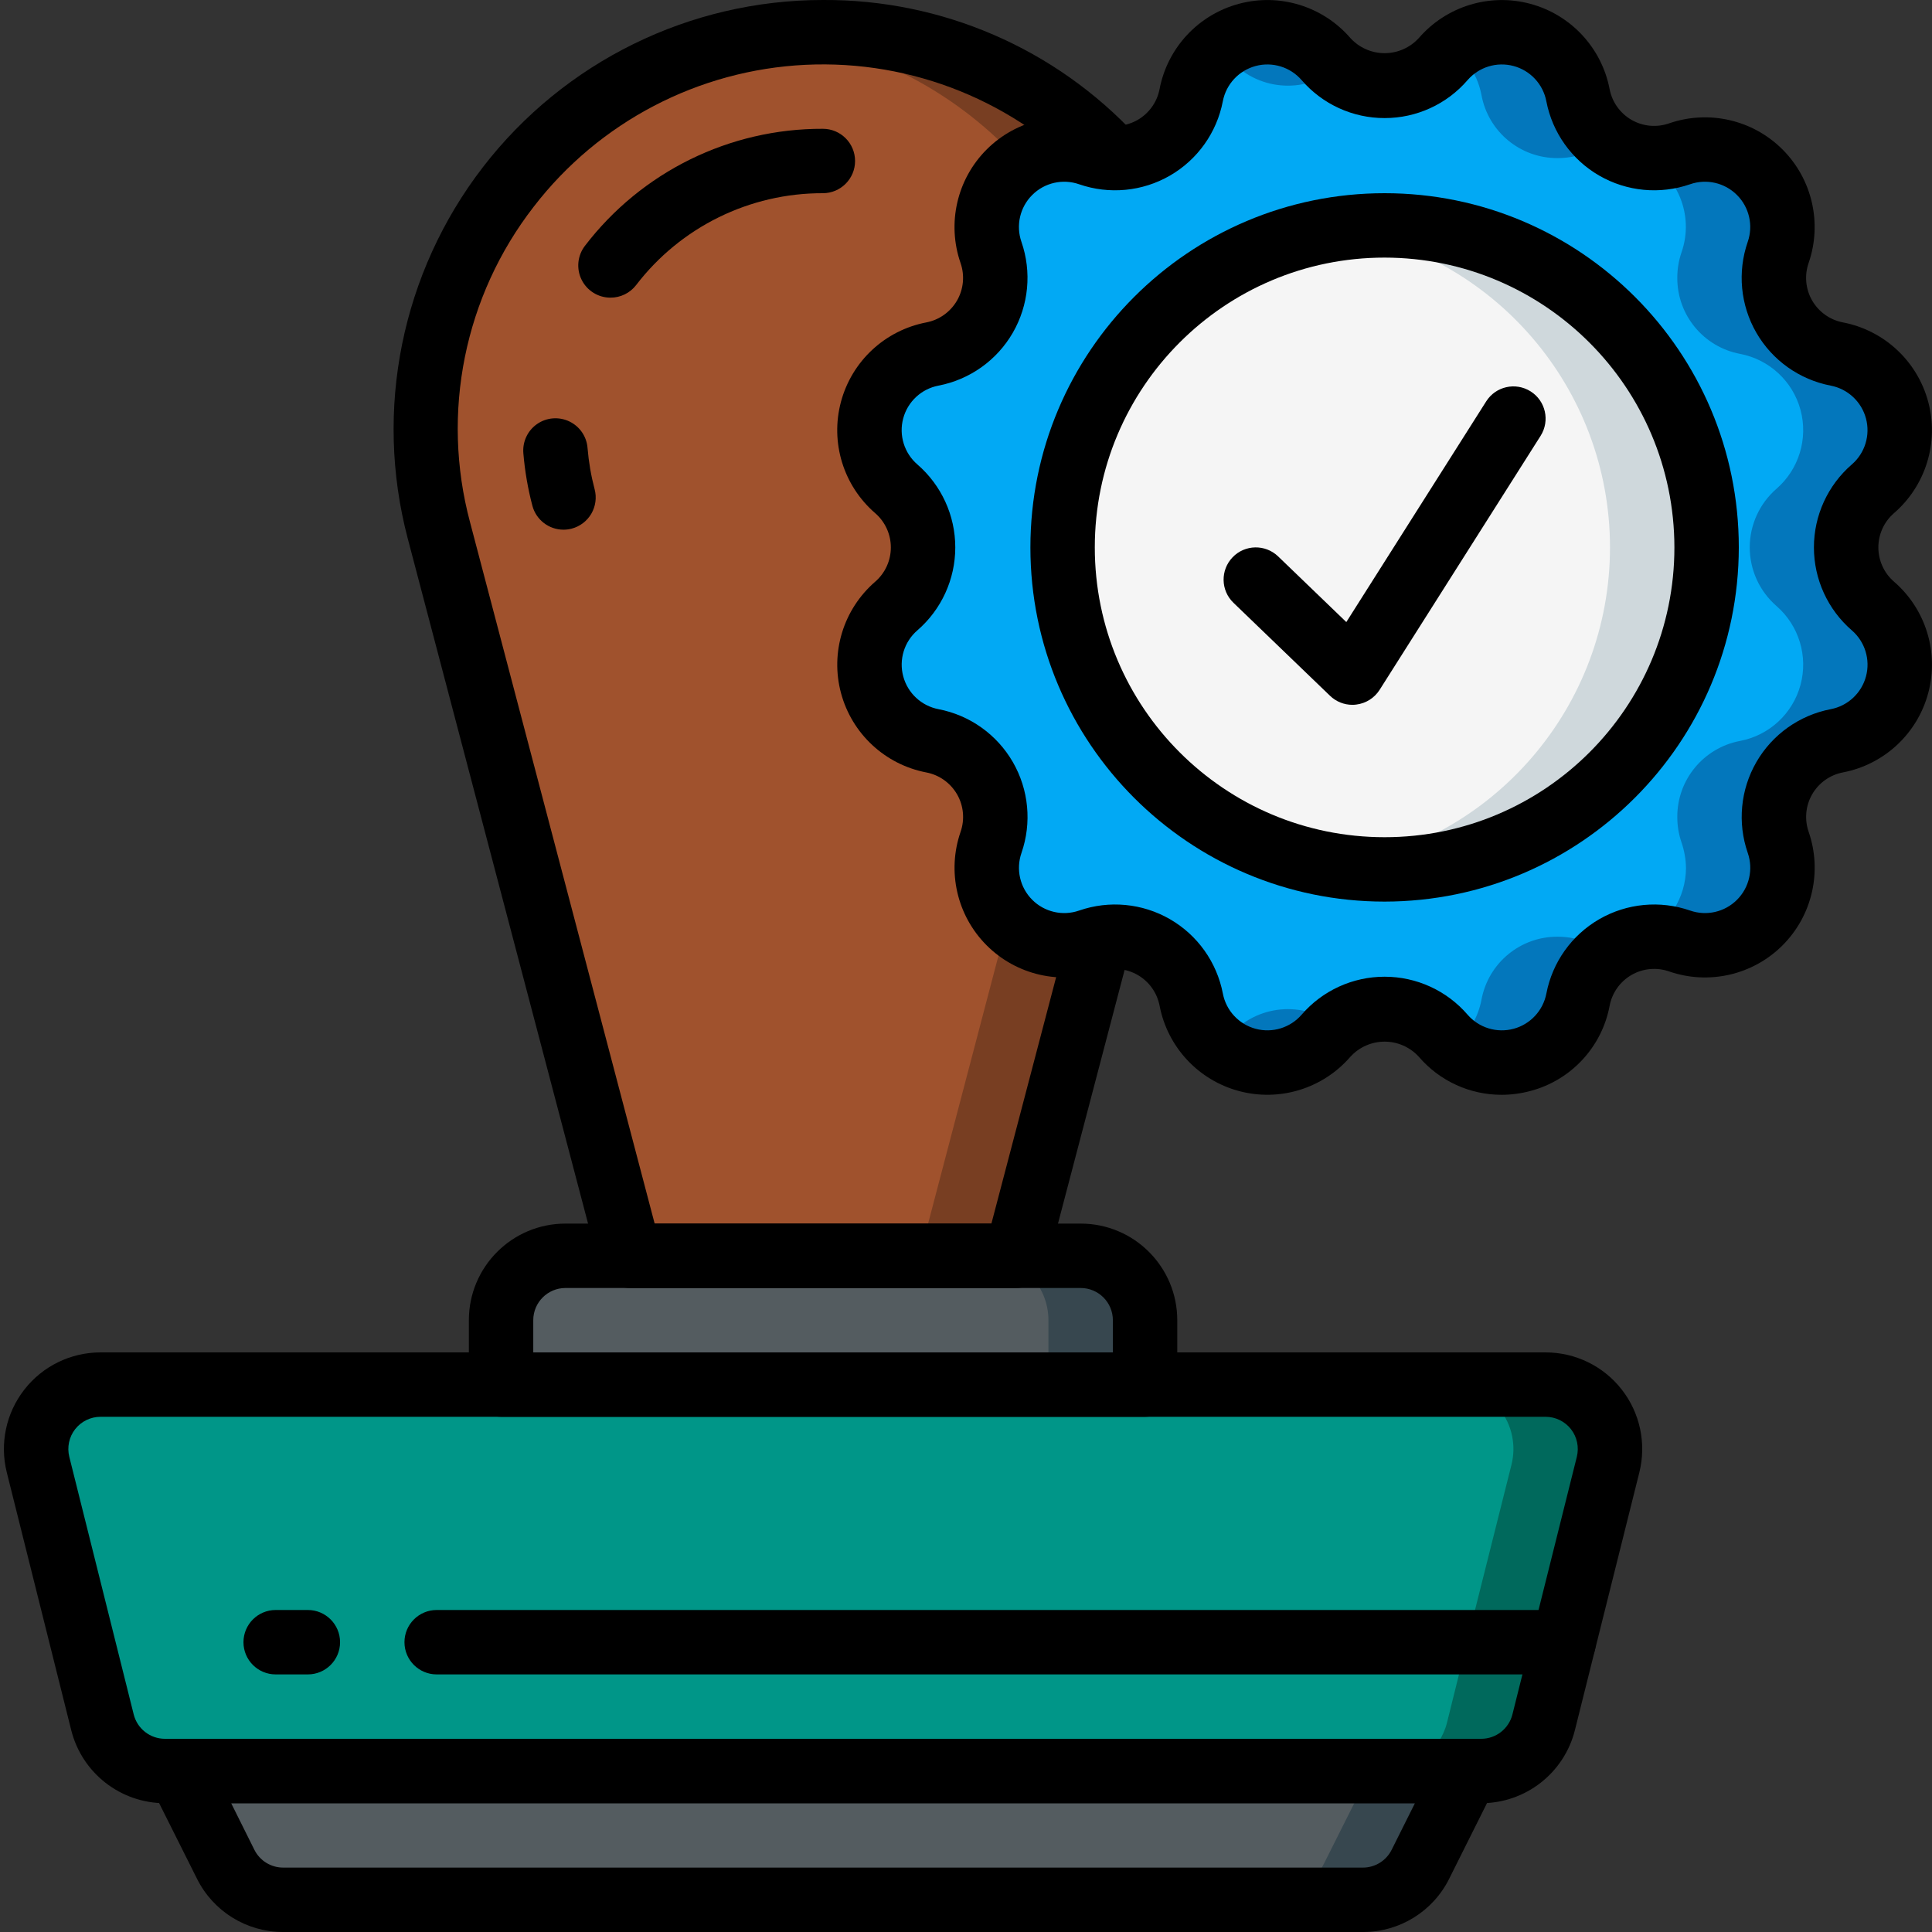
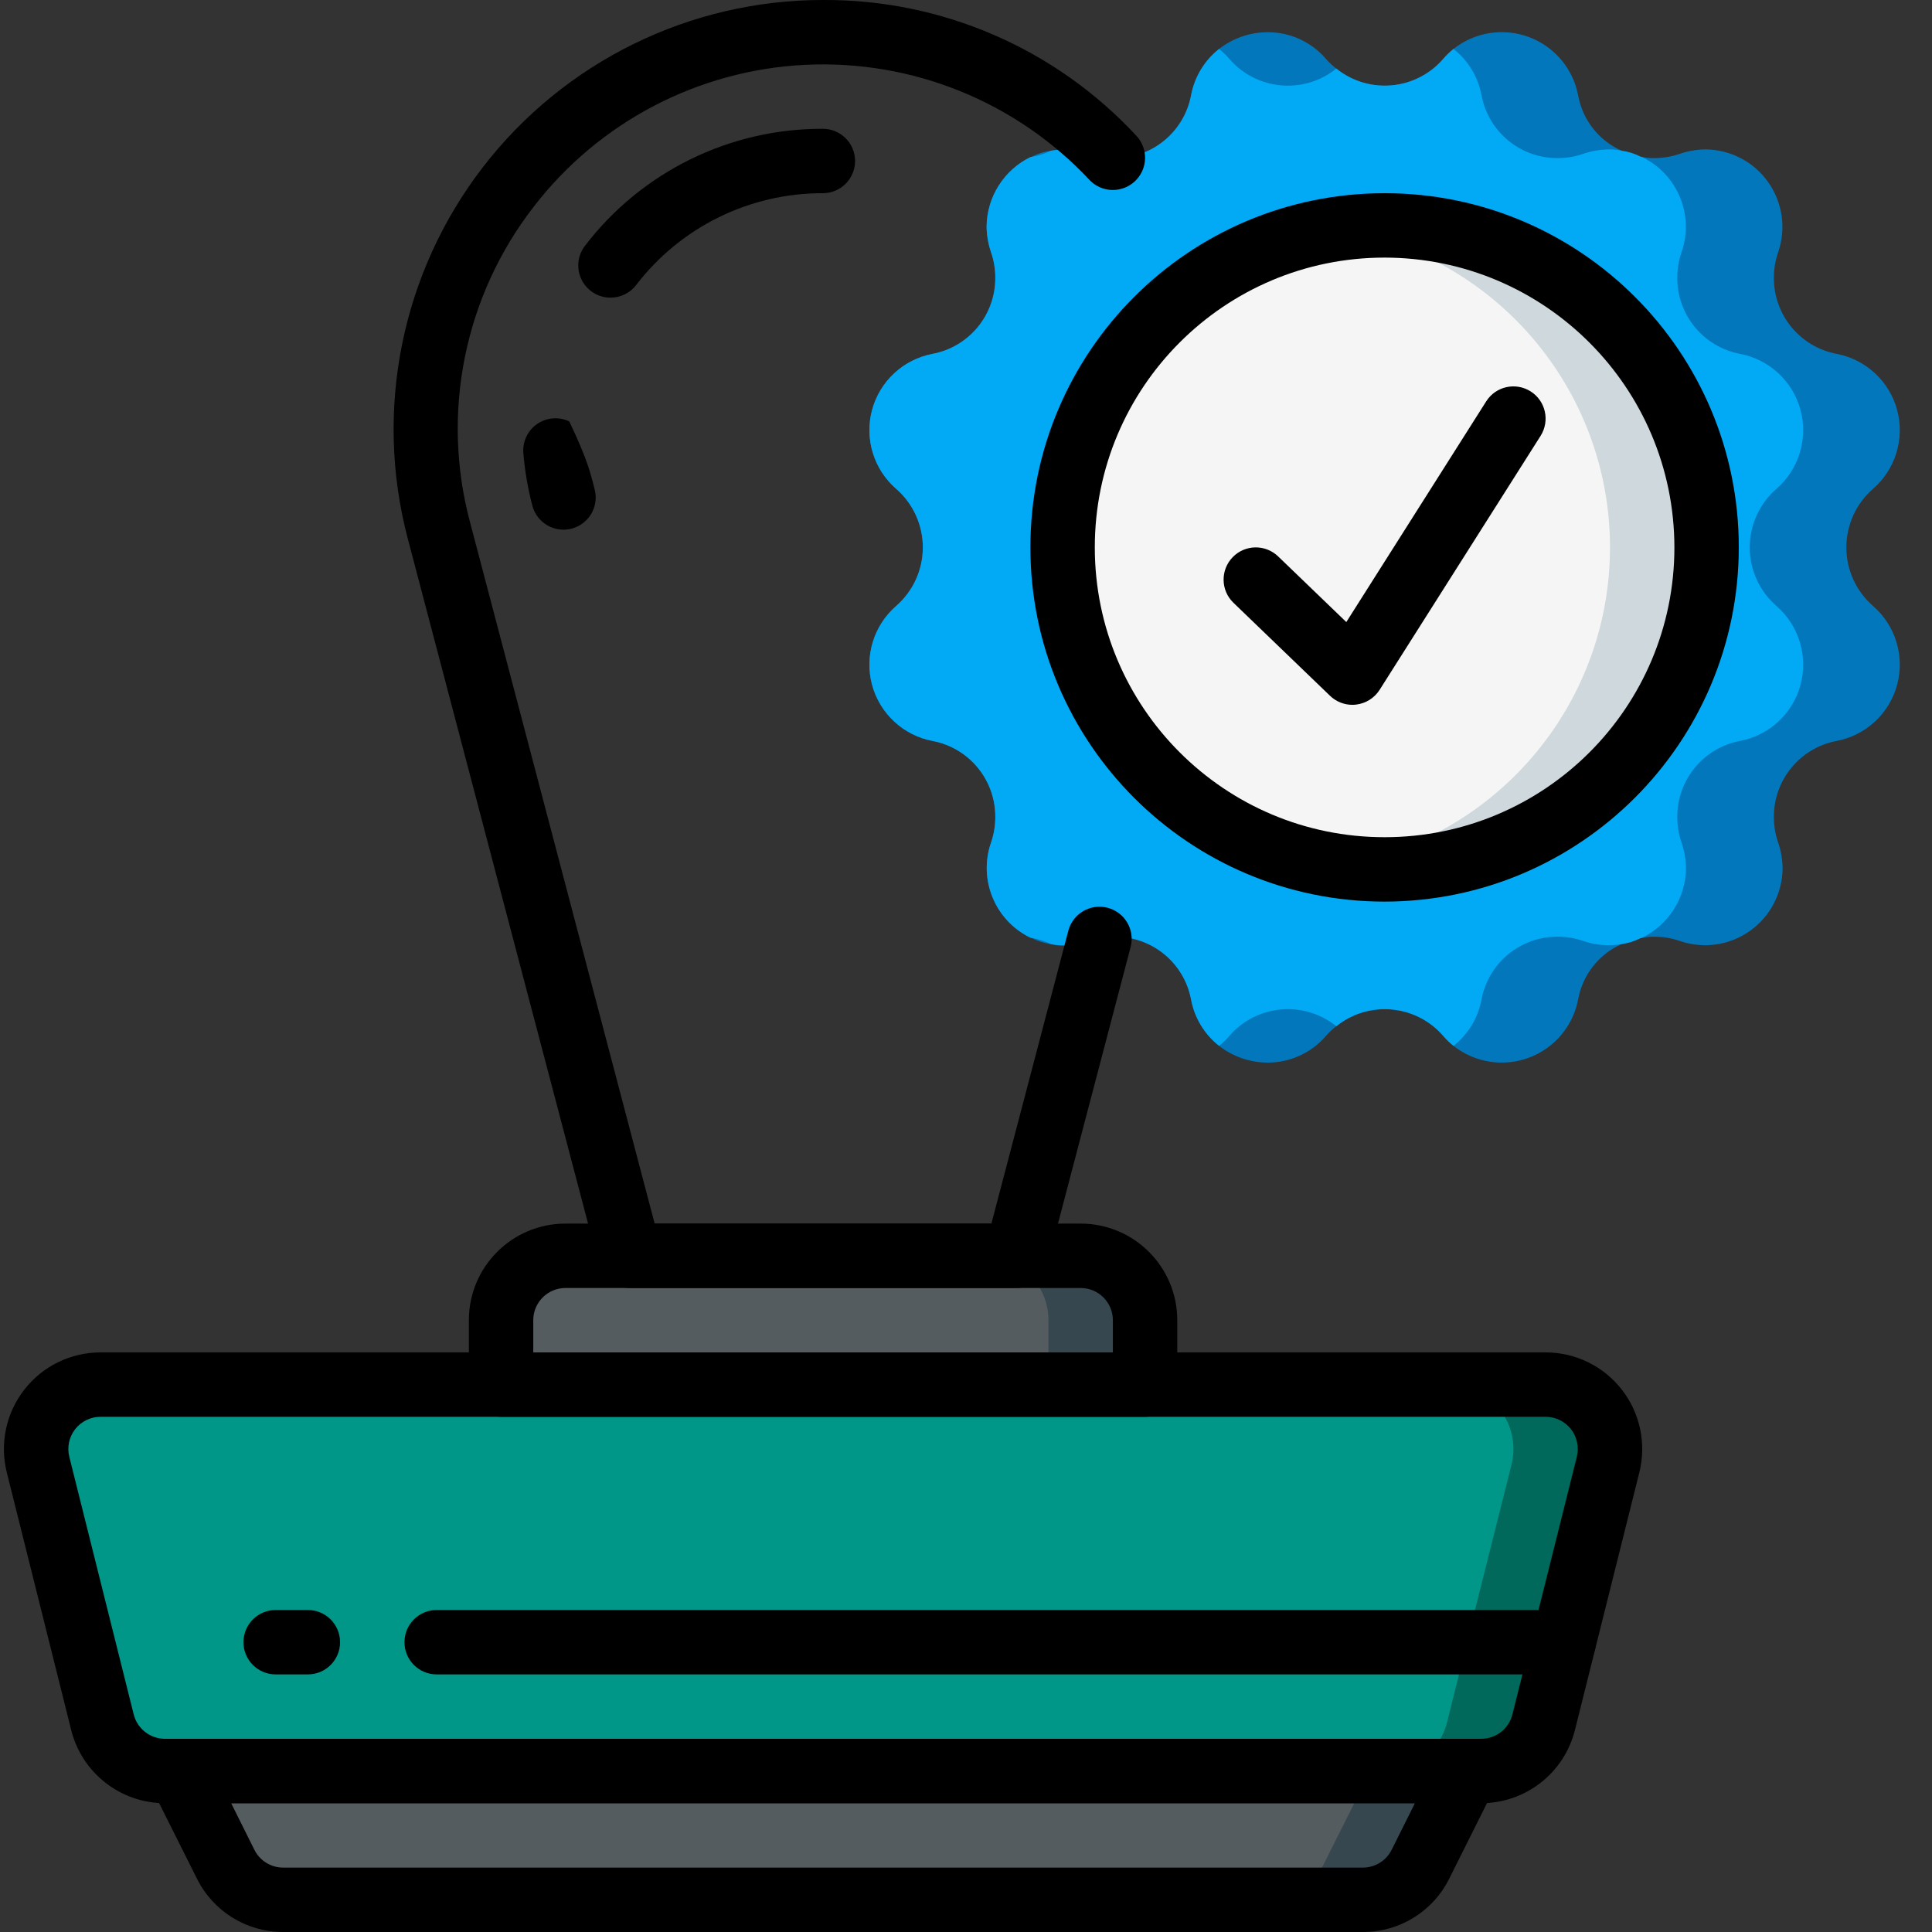
<svg xmlns="http://www.w3.org/2000/svg" width="512" height="512" viewBox="0 0 60 60">
  <rect x="0" y="0" width="60" height="60" fill="#333333" stroke="none" />
  <title>021 - Stamp</title>
  <desc>Created with Sketch.</desc>
  <defs />
  <g id="Page-1" stroke="none" stroke-width="1" fill="none" fill-rule="evenodd">
    <g id="021---Stamp" fill-rule="nonzero">
      <path d="M45.56,55 L44.11,57.89 C43.772,58.57 43.079,59 42.32,59 L8.8,59 C8.041,59 7.348,58.57 7.01,57.89 L5.56,55 L45.56,55 Z" id="Shape" fill="#37474F" />
      <path d="M42.56,55 L41.11,57.89 C40.772,58.57 40.079,59 39.32,59 L8.8,59 C8.041,59 7.348,58.57 7.01,57.89 L5.56,55 L42.56,55 Z" id="Shape" fill="#545C60" />
      <path d="M49.94,45.49 L48.8,50.03 L48.31,52 L47.94,53.49 C47.718,54.38 46.917,55.003 46,55 L5.12,55 C4.203,55.003 3.402,54.38 3.18,53.49 L1.18,45.49 C1.029,44.892 1.162,44.257 1.541,43.771 C1.921,43.284 2.503,43 3.12,43 L48,43 C48.617,43 49.199,43.284 49.579,43.771 C49.958,44.257 50.091,44.892 49.94,45.49 Z" id="Shape" fill="#00695C" />
      <path d="M46.94,45.49 L45.8,50.03 L45.31,52 L44.94,53.49 C44.718,54.38 43.917,55.003 43,55 L5.12,55 C4.203,55.003 3.402,54.38 3.18,53.49 L1.18,45.49 C1.029,44.892 1.162,44.257 1.541,43.771 C1.921,43.284 2.503,43 3.12,43 L45,43 C45.617,43 46.199,43.284 46.579,43.771 C46.958,44.257 47.091,44.892 46.94,45.49 Z" id="Shape" fill="#009688" />
-       <path d="M34.56,4.9 L34.15,29.14 L31.56,39 L19.56,39 L13.63,16.47 C12.724,13.022 13.353,9.351 15.357,6.403 C17.36,3.455 20.541,1.517 24.08,1.09 C24.571,1.03 25.065,0.999 25.56,1 L25.57,1 C28.98,0.989 32.239,2.403 34.56,4.9 Z" id="Shape" fill="#783E22" />
-       <path d="M31.56,4.9 L31.15,29.14 L28.56,39 L19.56,39 L13.63,16.47 C12.724,13.022 13.353,9.351 15.357,6.403 C17.36,3.455 20.541,1.517 24.08,1.09 C26.945,1.437 29.595,2.786 31.56,4.9 Z" id="Shape" fill="#A0522D" />
      <path d="M35.56,41 L35.56,43 L15.56,43 L15.56,41 C15.563,39.897 16.457,39.003 17.56,39 L33.56,39 C34.665,39 35.56,39.895 35.56,41 Z" id="Shape" fill="#37474F" />
      <path d="M32.56,41 L32.56,43 L15.56,43 L15.56,41 C15.563,39.897 16.457,39.003 17.56,39 L30.56,39 C31.665,39 32.56,39.895 32.56,41 Z" id="Shape" fill="#545C60" />
      <path d="M58.17,18.82 C58.867,19.426 59.157,20.377 58.917,21.269 C58.676,22.161 57.947,22.837 57.04,23.01 C55.906,23.224 55.086,24.216 55.09,25.37 C55.089,25.639 55.133,25.906 55.22,26.16 C55.309,26.417 55.356,26.688 55.36,26.96 C55.356,27.737 54.977,28.465 54.342,28.913 C53.707,29.362 52.894,29.476 52.16,29.22 C51.906,29.133 51.639,29.089 51.37,29.09 C51.239,29.088 51.108,29.102 50.98,29.13 L50.96,29.13 C50.752,29.163 50.549,29.227 50.36,29.32 C49.652,29.634 49.147,30.278 49.01,31.04 C48.851,31.869 48.271,32.554 47.48,32.848 C46.689,33.143 45.802,33.003 45.14,32.48 C45.024,32.387 44.916,32.283 44.82,32.17 C43.975,31.192 42.507,31.06 41.5,31.87 C41.384,31.959 41.277,32.06 41.18,32.17 C40.727,32.698 40.066,33.001 39.37,33 C38.823,32.999 38.292,32.816 37.86,32.48 C37.405,32.121 37.096,31.61 36.99,31.04 C36.776,29.906 35.784,29.086 34.63,29.09 C34.361,29.089 34.094,29.133 33.84,29.22 C33.583,29.309 33.312,29.356 33.04,29.36 C32.906,29.362 32.771,29.349 32.64,29.32 C32.431,29.292 32.228,29.228 32.04,29.13 C32.04,29.12 32.03,29.12 32.02,29.13 C30.908,28.603 30.373,27.321 30.78,26.16 C30.867,25.906 30.911,25.639 30.91,25.37 C30.914,24.216 30.094,23.224 28.96,23.01 C28.053,22.837 27.324,22.161 27.083,21.269 C26.843,20.377 27.133,19.426 27.83,18.82 C28.357,18.362 28.66,17.698 28.66,17 C28.66,16.302 28.357,15.638 27.83,15.18 C27.133,14.574 26.843,13.623 27.083,12.731 C27.324,11.839 28.053,11.163 28.96,10.99 C30.094,10.776 30.914,9.784 30.91,8.63 C30.911,8.361 30.867,8.094 30.78,7.84 C30.691,7.583 30.644,7.312 30.64,7.04 C30.647,6.112 31.183,5.27 32.02,4.87 C32.03,4.88 32.04,4.88 32.04,4.87 C32.228,4.772 32.431,4.708 32.64,4.68 C33.042,4.61 33.455,4.644 33.84,4.78 C34.094,4.867 34.361,4.911 34.63,4.91 C35.784,4.914 36.776,4.094 36.99,2.96 C37.096,2.39 37.405,1.879 37.86,1.52 C38.292,1.184 38.823,1.001 39.37,1 C40.066,0.999 40.727,1.302 41.18,1.83 C41.277,1.94 41.384,2.041 41.5,2.13 C42.507,2.94 43.975,2.808 44.82,1.83 C44.916,1.717 45.024,1.613 45.14,1.52 C45.802,0.996 46.689,0.856 47.481,1.15 C48.272,1.444 48.852,2.131 49.01,2.96 C49.147,3.722 49.652,4.366 50.36,4.68 C50.549,4.773 50.752,4.837 50.96,4.87 L50.98,4.87 C51.108,4.898 51.239,4.912 51.37,4.91 C51.639,4.911 51.906,4.867 52.16,4.78 C52.417,4.691 52.688,4.644 52.96,4.64 C53.737,4.644 54.465,5.023 54.913,5.658 C55.362,6.293 55.476,7.106 55.22,7.84 C55.133,8.094 55.089,8.361 55.09,8.63 C55.086,9.784 55.906,10.776 57.04,10.99 C57.947,11.163 58.676,11.839 58.917,12.731 C59.157,13.623 58.867,14.574 58.17,15.18 C57.643,15.638 57.34,16.302 57.34,17 C57.34,17.698 57.643,18.362 58.17,18.82 Z" id="Shape" fill="#0377BC" />
      <path d="M55.17,18.82 C55.867,19.426 56.157,20.377 55.917,21.269 C55.676,22.161 54.947,22.837 54.04,23.01 C52.906,23.224 52.086,24.216 52.09,25.37 C52.089,25.639 52.133,25.906 52.22,26.16 C52.309,26.417 52.356,26.688 52.36,26.96 C52.353,27.888 51.817,28.73 50.98,29.13 L50.96,29.13 C50.772,29.228 50.569,29.292 50.36,29.32 C49.958,29.39 49.545,29.356 49.16,29.22 C48.906,29.133 48.639,29.089 48.37,29.09 C47.216,29.086 46.224,29.906 46.01,31.04 C45.904,31.61 45.595,32.121 45.14,32.48 C45.024,32.387 44.916,32.283 44.82,32.17 C43.975,31.192 42.507,31.06 41.5,31.87 C40.493,31.06 39.025,31.192 38.18,32.17 C38.084,32.283 37.976,32.387 37.86,32.48 C37.405,32.121 37.096,31.61 36.99,31.04 C36.776,29.906 35.784,29.086 34.63,29.09 C34.361,29.089 34.094,29.133 33.84,29.22 C33.583,29.309 33.312,29.356 33.04,29.36 C32.906,29.362 32.771,29.349 32.64,29.32 C32.451,29.227 32.248,29.163 32.04,29.13 C32.04,29.12 32.03,29.12 32.02,29.13 C30.908,28.603 30.373,27.321 30.78,26.16 C30.867,25.906 30.911,25.639 30.91,25.37 C30.914,24.216 30.094,23.224 28.96,23.01 C28.053,22.837 27.324,22.161 27.083,21.269 C26.843,20.377 27.133,19.426 27.83,18.82 C28.357,18.362 28.66,17.698 28.66,17 C28.66,16.302 28.357,15.638 27.83,15.18 C27.133,14.574 26.843,13.623 27.083,12.731 C27.324,11.839 28.053,11.163 28.96,10.99 C30.094,10.776 30.914,9.784 30.91,8.63 C30.911,8.361 30.867,8.094 30.78,7.84 C30.691,7.583 30.644,7.312 30.64,7.04 C30.647,6.112 31.183,5.27 32.02,4.87 C32.03,4.88 32.04,4.88 32.04,4.87 C32.248,4.837 32.451,4.773 32.64,4.68 C33.042,4.61 33.455,4.644 33.84,4.78 C34.094,4.867 34.361,4.911 34.63,4.91 C35.784,4.914 36.776,4.094 36.99,2.96 C37.096,2.39 37.405,1.879 37.86,1.52 C37.976,1.613 38.084,1.717 38.18,1.83 C39.025,2.808 40.493,2.94 41.5,2.13 C42.507,2.94 43.975,2.808 44.82,1.83 C44.916,1.717 45.024,1.613 45.14,1.52 C45.595,1.879 45.904,2.39 46.01,2.96 C46.224,4.094 47.216,4.914 48.37,4.91 C48.639,4.911 48.906,4.867 49.16,4.78 C49.417,4.691 49.688,4.644 49.96,4.64 C50.094,4.638 50.229,4.651 50.36,4.68 C50.569,4.708 50.772,4.772 50.96,4.87 L50.98,4.87 C52.092,5.397 52.627,6.679 52.22,7.84 C52.133,8.094 52.089,8.361 52.09,8.63 C52.086,9.784 52.906,10.776 54.04,10.99 C54.947,11.163 55.676,11.839 55.917,12.731 C56.157,13.623 55.867,14.574 55.17,15.18 C54.643,15.638 54.34,16.302 54.34,17 C54.34,17.698 54.643,18.362 55.17,18.82 Z" id="Shape" fill="#02A9F4" />
      <path d="M53,17 C53,19.652 51.946,22.196 50.071,24.071 C48.196,25.946 45.652,27 43,27 C42.504,27.001 42.009,26.96 41.52,26.88 C41.51,26.89 41.5,26.89 41.48,26.88 C36.613,26.119 33.025,21.927 33.025,17 C33.025,12.073 36.613,7.881 41.48,7.12 C41.5,7.11 41.51,7.11 41.52,7.12 C42.009,7.04 42.504,6.999 43,7 C45.652,7 48.196,8.054 50.071,9.929 C51.946,11.804 53,14.348 53,17 Z" id="Shape" fill="#CFD8DC" />
      <path d="M50,17 C49.998,21.934 46.397,26.13 41.52,26.88 C41.51,26.89 41.5,26.89 41.48,26.88 C36.613,26.119 33.025,21.927 33.025,17 C33.025,12.073 36.613,7.881 41.48,7.12 C41.5,7.11 41.51,7.11 41.52,7.12 C46.397,7.87 49.998,12.066 50,17 Z" id="Shape" fill="#F5F5F5" />
      <path d="M42.325,60 L8.8,60 C7.662,60.004 6.621,59.361 6.116,58.342 L4.666,55.447 C4.511,55.137 4.528,54.769 4.71,54.474 C4.892,54.179 5.214,54 5.561,54 L45.561,54 C45.907,54 46.229,54.18 46.411,54.474 C46.593,54.769 46.61,55.137 46.455,55.447 L45.008,58.342 C44.503,59.361 43.462,60.004 42.325,60 Z M7.179,56 L7.9,57.447 C8.07,57.788 8.419,58.002 8.8,58 L42.325,58 C42.704,58 43.05,57.786 43.219,57.447 L43.942,56 L7.179,56 Z" id="Shape" fill="#000000" />
      <path d="M46,56 L5.122,56 C3.745,56 2.545,55.064 2.211,53.728 L0.211,45.728 C-0.013,44.832 0.188,43.882 0.757,43.154 C1.325,42.425 2.198,42 3.122,42 L48,42 C48.924,42 49.797,42.425 50.365,43.154 C50.934,43.882 51.135,44.832 50.911,45.728 L48.911,53.728 C48.577,55.064 47.377,56 46,56 Z M3.122,44 C2.814,44 2.524,44.142 2.334,44.384 C2.145,44.627 2.078,44.943 2.152,45.242 L4.152,53.242 C4.263,53.687 4.663,54 5.122,54 L46,54 C46.459,54 46.859,53.687 46.97,53.242 L48.97,45.242 C49.044,44.943 48.977,44.627 48.788,44.384 C48.598,44.142 48.308,44 48,44 L3.122,44 Z" id="Shape" fill="#000000" />
      <path d="M35.561,44 L15.561,44 C15.009,44 14.561,43.552 14.561,43 L14.561,41 C14.561,39.343 15.904,38 17.561,38 L33.561,38 C35.218,38 36.561,39.343 36.561,41 L36.561,43 C36.561,43.552 36.113,44 35.561,44 Z M16.561,42 L34.561,42 L34.561,41 C34.561,40.448 34.113,40 33.561,40 L17.561,40 C17.009,40 16.561,40.448 16.561,41 L16.561,42 Z" id="Shape" fill="#000000" />
      <path d="M31.56,40 L19.56,40 C19.106,40 18.708,39.693 18.593,39.254 L12.663,16.725 C11.61,12.726 12.473,8.465 14.998,5.19 C17.523,1.916 21.425,-0.002 25.56,4.67643502e-16 C29.252,-0.021 32.783,1.51 35.292,4.218 C35.536,4.479 35.621,4.851 35.517,5.192 C35.412,5.534 35.134,5.794 34.785,5.874 C34.437,5.955 34.073,5.843 33.829,5.582 C31.555,3.157 28.331,1.853 25.011,2.013 C21.69,2.174 18.608,3.783 16.578,6.416 C14.422,9.193 13.689,12.819 14.597,16.216 L20.331,38 L30.789,38 L33.183,28.886 C33.332,28.362 33.872,28.054 34.399,28.192 C34.926,28.33 35.245,28.865 35.117,29.394 L32.527,39.254 C32.412,39.693 32.014,40 31.56,40 Z" id="Shape" fill="#000000" />
      <path d="M18.958,9.244 C18.577,9.244 18.229,9.027 18.061,8.685 C17.893,8.344 17.934,7.936 18.166,7.634 C19.926,5.334 22.659,3.99 25.555,4 C26.107,4 26.555,4.448 26.555,5 C26.555,5.552 26.107,6 25.555,6 C23.282,5.994 21.137,7.05 19.755,8.854 C19.565,9.101 19.27,9.245 18.958,9.244 Z" id="Shape" fill="#000000" />
-       <path d="M17.5,16.45 C17.046,16.45 16.648,16.143 16.533,15.704 C16.393,15.173 16.3,14.63 16.254,14.083 C16.221,13.725 16.382,13.376 16.677,13.17 C16.972,12.964 17.354,12.933 17.679,13.087 C18.004,13.241 18.221,13.558 18.247,13.917 C18.283,14.349 18.356,14.776 18.467,15.195 C18.535,15.452 18.497,15.725 18.364,15.954 C18.23,16.183 18.011,16.35 17.754,16.417 C17.671,16.439 17.586,16.45 17.5,16.45 Z" id="Shape" fill="#000000" />
+       <path d="M17.5,16.45 C17.046,16.45 16.648,16.143 16.533,15.704 C16.393,15.173 16.3,14.63 16.254,14.083 C16.221,13.725 16.382,13.376 16.677,13.17 C16.972,12.964 17.354,12.933 17.679,13.087 C18.283,14.349 18.356,14.776 18.467,15.195 C18.535,15.452 18.497,15.725 18.364,15.954 C18.23,16.183 18.011,16.35 17.754,16.417 C17.671,16.439 17.586,16.45 17.5,16.45 Z" id="Shape" fill="#000000" />
      <path d="M9.561,52 L8.561,52 C8.009,52 7.561,51.552 7.561,51 C7.561,50.448 8.009,50 8.561,50 L9.561,50 C10.113,50 10.561,50.448 10.561,51 C10.561,51.552 10.113,52 9.561,52 Z" id="Shape" fill="#000000" />
      <path d="M48.561,52 L13.561,52 C13.009,52 12.561,51.552 12.561,51 C12.561,50.448 13.009,50 13.561,50 L48.561,50 C49.113,50 49.561,50.448 49.561,51 C49.561,51.552 49.113,52 48.561,52 Z" id="Shape" fill="#000000" />
-       <path d="M46.63,34 C45.644,34 44.706,33.569 44.064,32.82 C43.791,32.52 43.405,32.349 43,32.349 C42.595,32.349 42.209,32.52 41.936,32.82 C41.082,33.808 39.738,34.221 38.477,33.883 C37.215,33.545 36.258,32.516 36.012,31.233 C35.935,30.832 35.687,30.484 35.333,30.279 C34.979,30.075 34.554,30.035 34.168,30.169 C32.935,30.596 31.565,30.282 30.642,29.359 C29.719,28.436 29.405,27.066 29.832,25.833 C29.966,25.447 29.926,25.022 29.722,24.668 C29.517,24.314 29.169,24.066 28.768,23.989 C27.486,23.743 26.456,22.786 26.118,21.524 C25.78,20.263 26.193,18.92 27.18,18.065 C27.489,17.798 27.666,17.409 27.666,17.001 C27.666,16.593 27.489,16.204 27.18,15.937 C26.192,15.083 25.779,13.739 26.117,12.478 C26.455,11.216 27.484,10.259 28.767,10.013 C29.168,9.936 29.516,9.688 29.721,9.334 C29.925,8.98 29.965,8.555 29.831,8.169 C29.404,6.936 29.718,5.566 30.641,4.643 C31.564,3.72 32.934,3.406 34.167,3.833 C34.553,3.967 34.978,3.927 35.332,3.723 C35.686,3.518 35.934,3.17 36.011,2.769 C36.256,1.486 37.214,0.456 38.476,0.118 C39.737,-0.221 41.081,0.192 41.936,1.18 C42.209,1.48 42.595,1.651 43,1.651 C43.405,1.651 43.791,1.48 44.064,1.18 C44.919,0.193 46.262,-0.22 47.523,0.118 C48.785,0.456 49.742,1.486 49.988,2.768 C50.065,3.169 50.313,3.517 50.667,3.722 C51.021,3.926 51.446,3.966 51.832,3.832 C53.065,3.405 54.435,3.719 55.358,4.642 C56.281,5.565 56.595,6.935 56.168,8.168 C56.034,8.554 56.074,8.979 56.278,9.333 C56.483,9.687 56.831,9.935 57.232,10.012 C58.514,10.258 59.544,11.215 59.882,12.477 C60.22,13.738 59.807,15.081 58.82,15.936 C58.511,16.203 58.334,16.592 58.334,17 C58.334,17.408 58.511,17.797 58.82,18.064 C59.808,18.918 60.221,20.262 59.883,21.523 C59.545,22.785 58.516,23.742 57.233,23.988 C56.832,24.065 56.484,24.313 56.279,24.667 C56.075,25.021 56.035,25.446 56.169,25.832 C56.596,27.065 56.282,28.435 55.359,29.358 C54.436,30.281 53.066,30.595 51.833,30.168 C51.447,30.034 51.022,30.074 50.668,30.278 C50.314,30.483 50.066,30.831 49.989,31.232 C49.749,32.517 48.79,33.549 47.525,33.882 C47.233,33.96 46.932,34 46.63,34 Z M43,30.333 C43.99,30.332 44.931,30.763 45.577,31.512 C45.93,31.92 46.485,32.09 47.006,31.95 C47.527,31.81 47.922,31.385 48.024,30.855 C48.211,29.883 48.81,29.041 49.667,28.546 C50.524,28.052 51.553,27.954 52.488,28.278 C52.997,28.455 53.563,28.326 53.944,27.944 C54.326,27.563 54.455,26.997 54.278,26.488 C53.954,25.553 54.052,24.524 54.546,23.667 C55.041,22.81 55.883,22.211 56.855,22.024 C57.385,21.923 57.811,21.527 57.95,21.006 C58.09,20.485 57.919,19.93 57.511,19.577 C56.763,18.93 56.333,17.989 56.333,17 C56.333,16.011 56.763,15.07 57.511,14.423 C57.919,14.07 58.089,13.515 57.949,12.994 C57.809,12.473 57.384,12.078 56.854,11.976 C55.882,11.789 55.04,11.19 54.545,10.333 C54.051,9.476 53.953,8.447 54.277,7.512 C54.454,7.003 54.325,6.437 53.943,6.056 C53.562,5.674 52.996,5.545 52.487,5.722 C51.552,6.046 50.523,5.948 49.666,5.454 C48.809,4.959 48.21,4.117 48.023,3.145 C47.922,2.615 47.526,2.189 47.005,2.05 C46.484,1.91 45.929,2.081 45.576,2.489 C44.93,3.238 43.989,3.668 43,3.667 C42.01,3.668 41.069,3.237 40.423,2.488 C40.07,2.08 39.515,1.91 38.994,2.05 C38.473,2.19 38.078,2.615 37.976,3.145 C37.789,4.117 37.19,4.959 36.333,5.454 C35.476,5.948 34.447,6.046 33.512,5.722 C33.003,5.545 32.437,5.674 32.056,6.056 C31.674,6.437 31.545,7.003 31.722,7.512 C32.046,8.447 31.948,9.476 31.454,10.333 C30.959,11.19 30.117,11.789 29.145,11.976 C28.615,12.077 28.189,12.473 28.05,12.994 C27.91,13.515 28.081,14.07 28.489,14.423 C29.237,15.07 29.667,16.011 29.667,17 C29.667,17.989 29.237,18.93 28.489,19.577 C28.081,19.93 27.911,20.485 28.051,21.006 C28.191,21.527 28.616,21.922 29.146,22.024 C30.118,22.211 30.96,22.81 31.455,23.667 C31.949,24.524 32.047,25.553 31.723,26.488 C31.546,26.997 31.675,27.563 32.057,27.944 C32.438,28.326 33.004,28.455 33.513,28.278 C34.448,27.954 35.477,28.052 36.334,28.546 C37.191,29.041 37.79,29.883 37.977,30.855 C38.078,31.385 38.474,31.811 38.995,31.95 C39.516,32.09 40.071,31.919 40.424,31.511 C41.07,30.762 42.011,30.332 43,30.333 Z" id="Shape" fill="#000000" />
      <path d="M43,28 C36.925,28 32,23.075 32,17 C32,10.925 36.925,6 43,6 C49.075,6 54,10.925 54,17 C53.993,23.072 49.072,27.993 43,28 Z M43,8 C38.029,8 34,12.029 34,17 C34,21.971 38.029,26 43,26 C47.971,26 52,21.971 52,17 C51.994,12.032 47.968,8.006 43,8 Z" id="Shape" fill="#000000" />
      <path d="M42,21.889 C41.741,21.889 41.492,21.789 41.306,21.609 L38.306,18.72 C37.908,18.337 37.897,17.704 38.28,17.306 C38.663,16.908 39.296,16.897 39.694,17.28 L41.811,19.319 L46.155,12.465 C46.45,11.998 47.068,11.86 47.535,12.155 C48.002,12.45 48.14,13.068 47.845,13.535 L42.845,21.424 C42.684,21.677 42.418,21.845 42.12,21.881 C42.08,21.886 42.04,21.889 42,21.889 Z" id="Shape" fill="#000000" />
    </g>
  </g>
</svg>